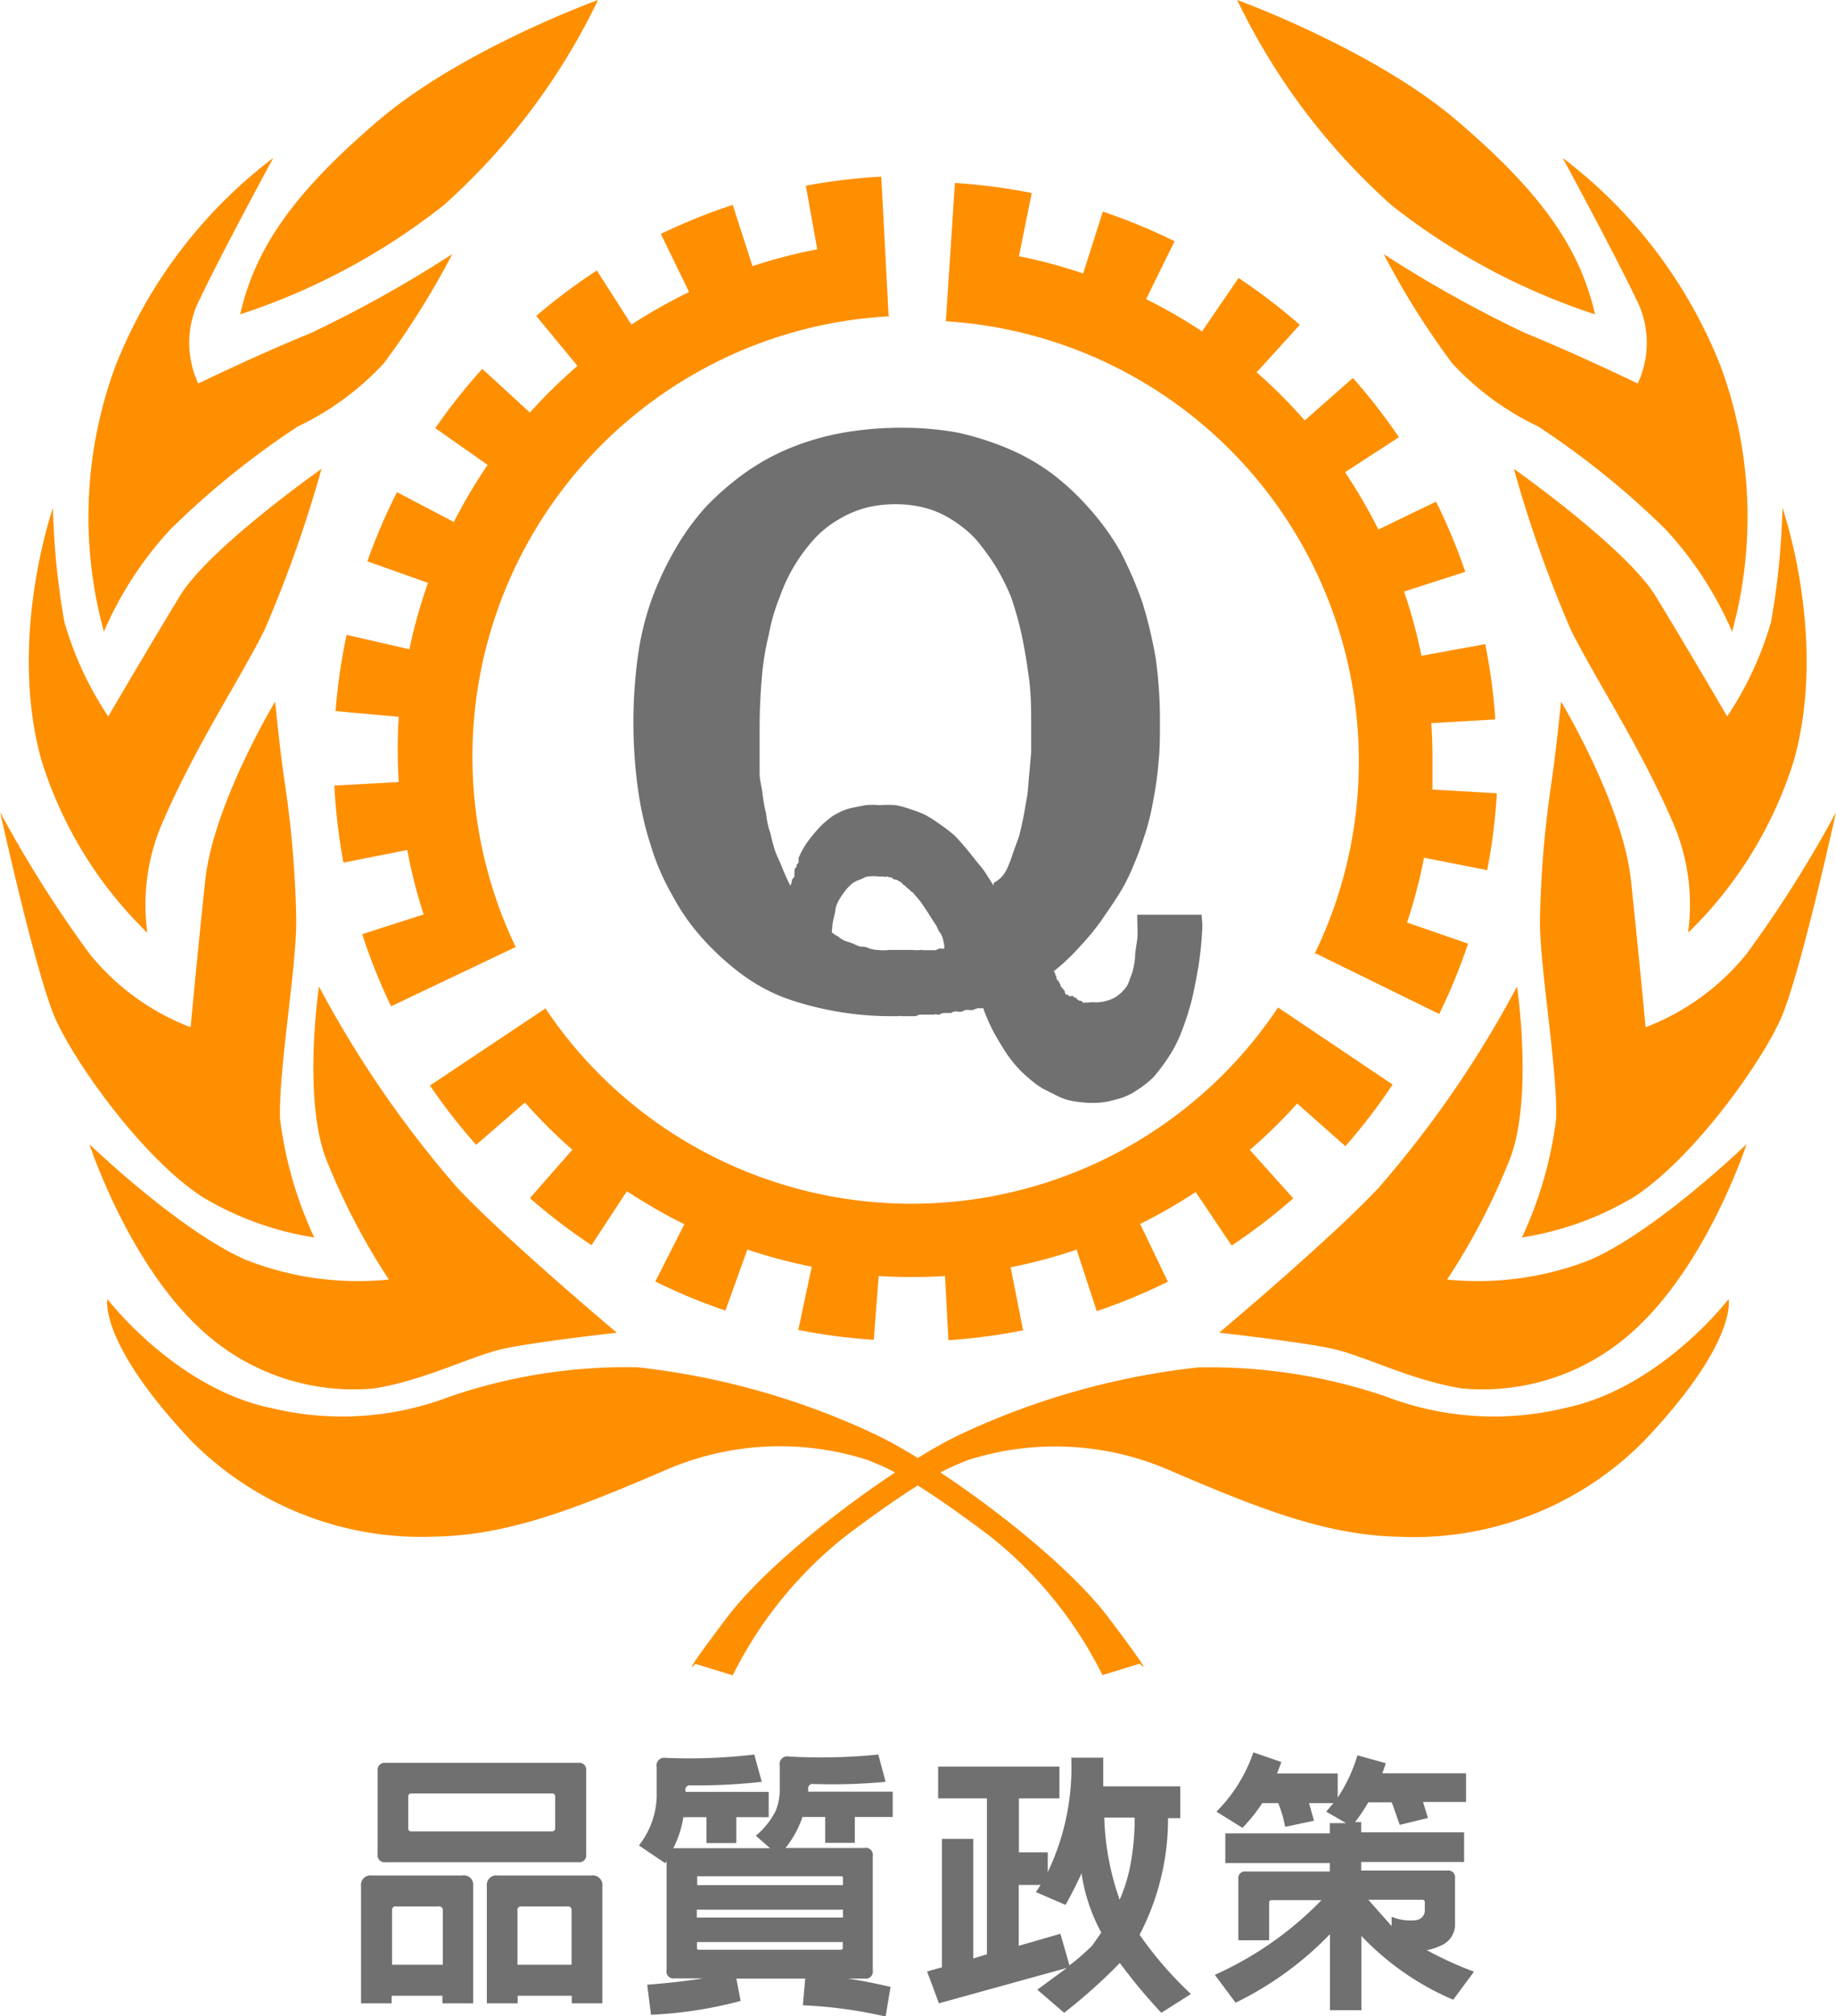
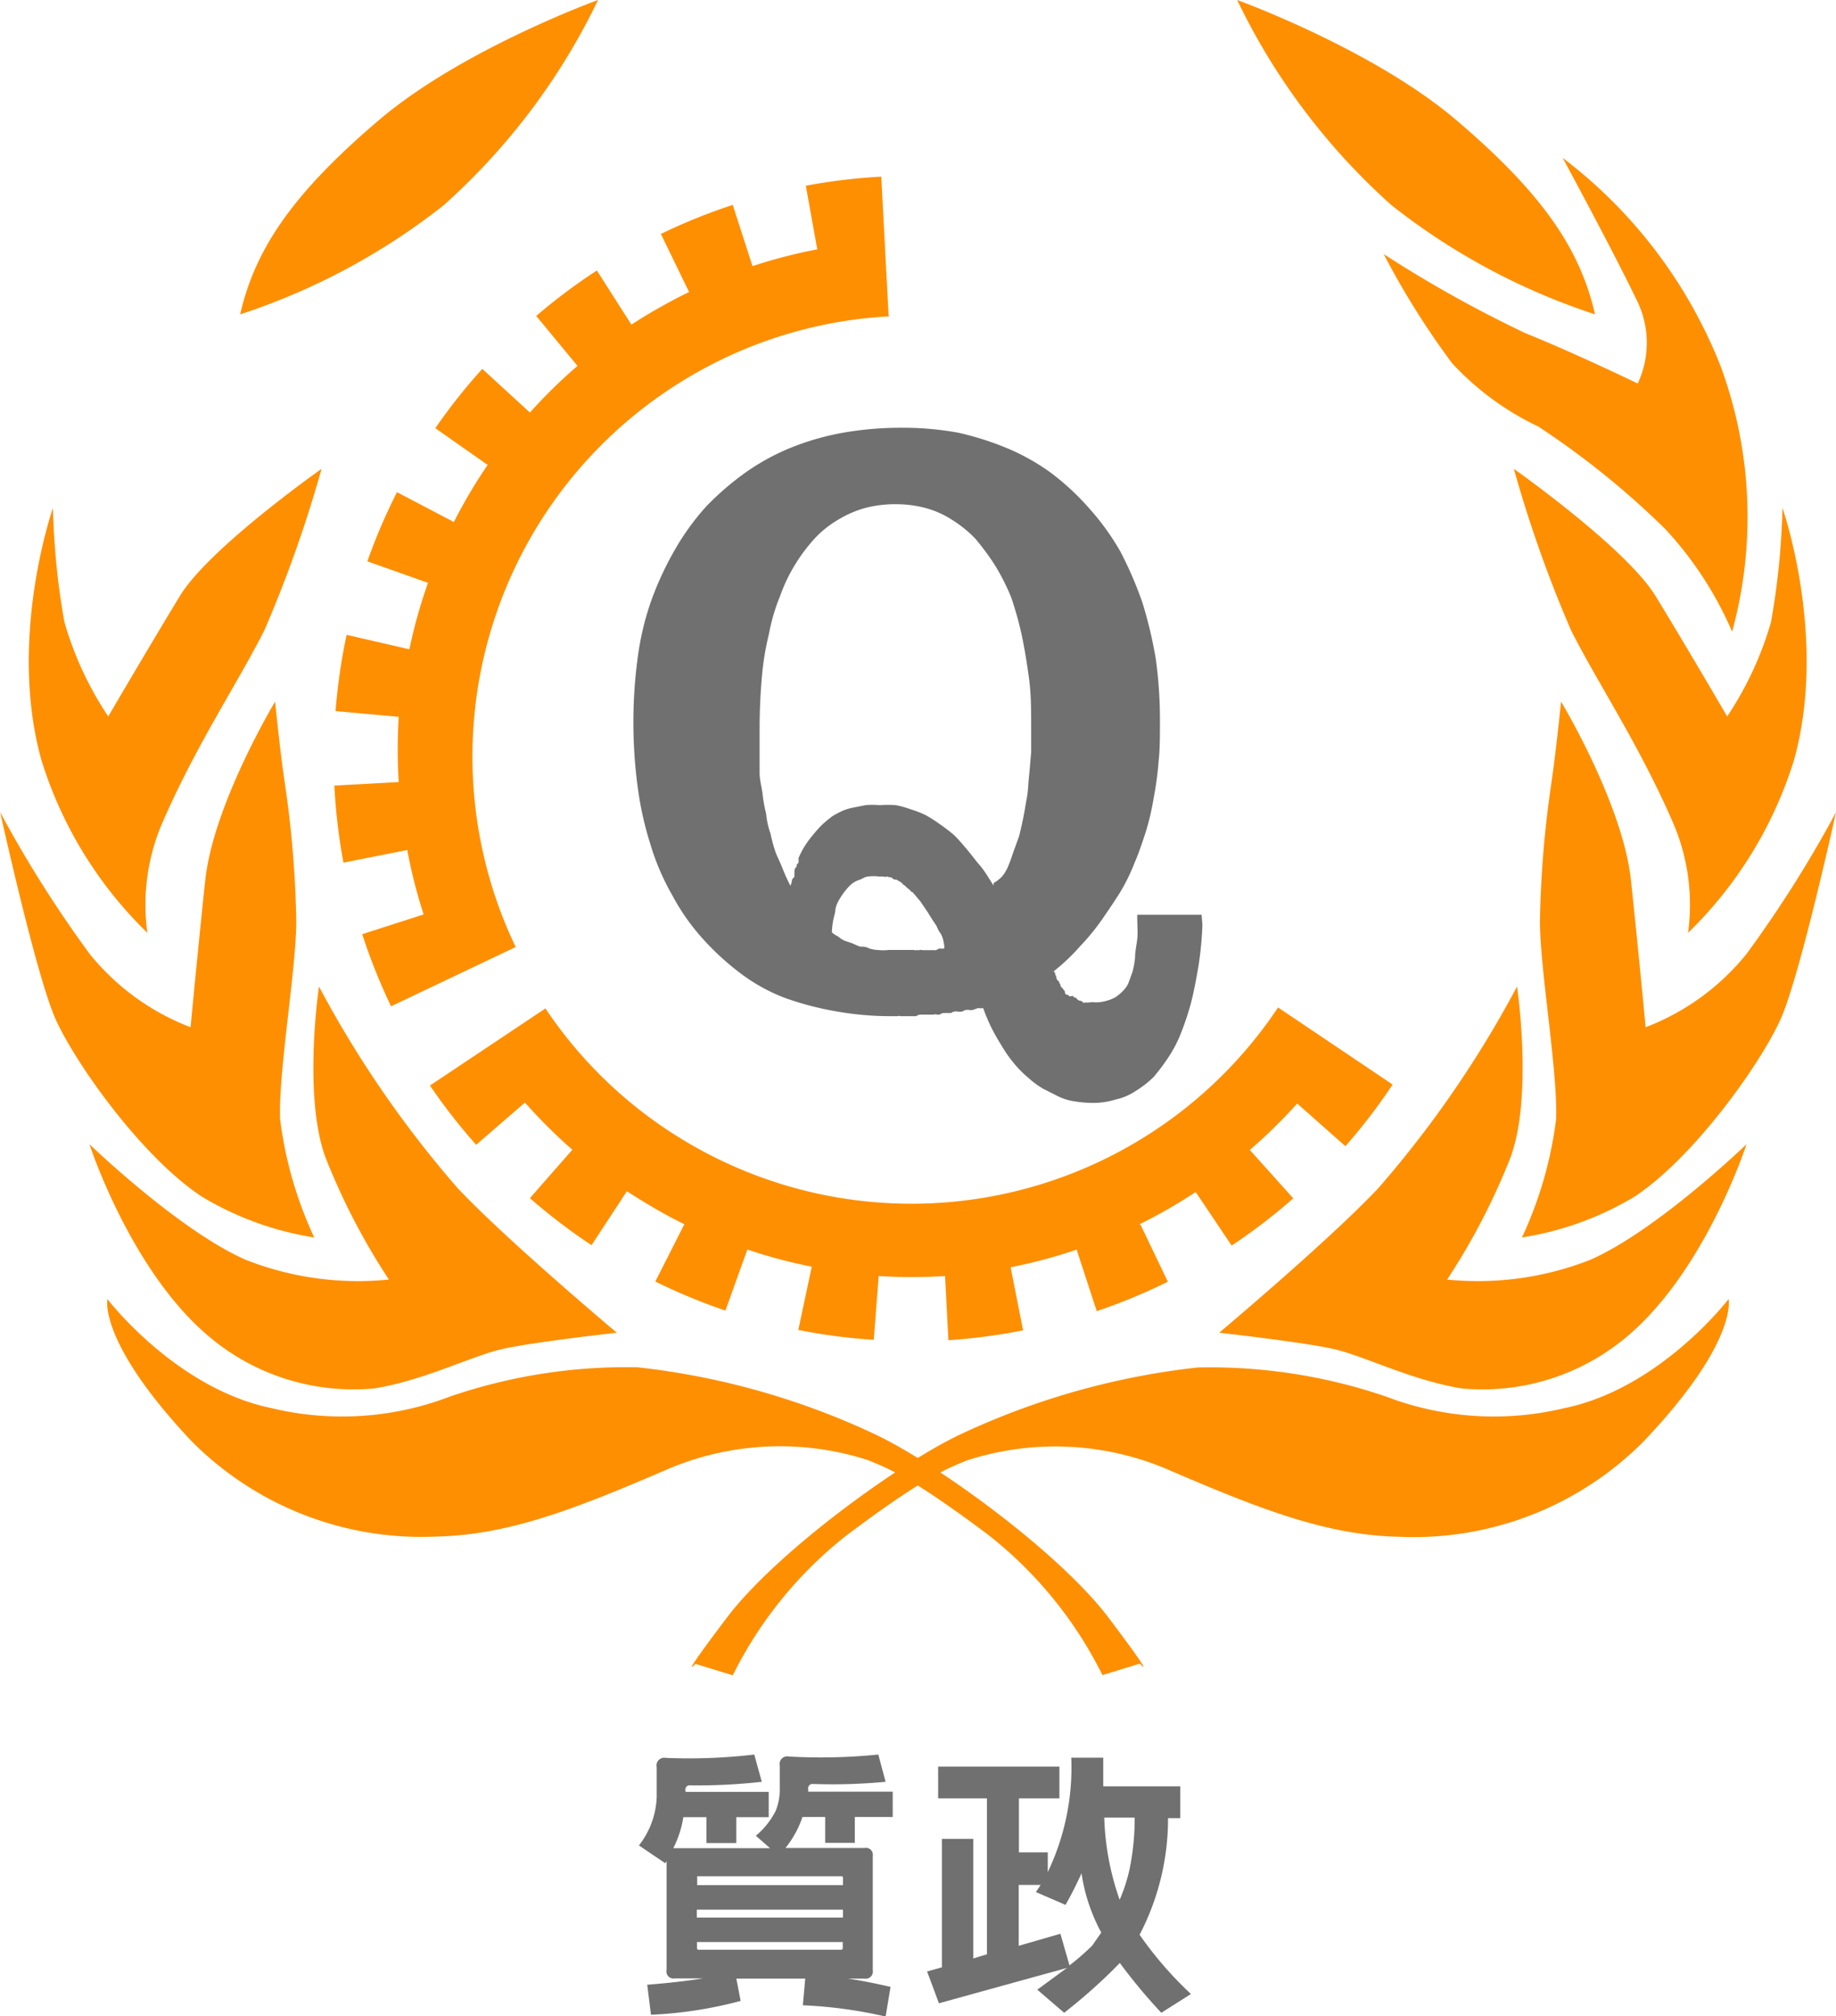
<svg xmlns="http://www.w3.org/2000/svg" id="圖層_1" data-name="圖層 1" viewBox="0 0 92.96 102.05">
  <title>iconforsafety-2</title>
-   <path d="M1846.58-160.81H1845v-5.93a0.48,0.48,0,0,1,.54-0.54h4.58a0.48,0.48,0,0,1,.56.54v5.93h-1.56v-0.38h-2.57v0.38Zm9.41-7.14h-9.76a0.35,0.35,0,0,1-.39-0.4v-4.24a0.35,0.35,0,0,1,.39-0.39H1856a0.35,0.35,0,0,1,.4.39v4.24A0.35,0.35,0,0,1,1856-167.95Zm-6.85,5.19v-2.74a0.19,0.19,0,0,0-.24-0.21h-2.11a0.18,0.18,0,0,0-.22.21v2.74h2.57Zm-1.58-8.67a0.15,0.15,0,0,0-.17.17v1.57a0.15,0.15,0,0,0,.17.18h7.09a0.16,0.16,0,0,0,.18-0.18v-1.57a0.15,0.15,0,0,0-.18-0.17h-7.09Zm5.36,10.62h-1.55v-5.93a0.48,0.48,0,0,1,.54-0.54h4.75a0.49,0.49,0,0,1,.56.54v5.93h-1.55v-0.38h-2.74v0.38Zm2.74-1.95v-2.74a0.19,0.19,0,0,0-.24-0.21h-2.28a0.18,0.18,0,0,0-.22.21v2.74h2.74Z" transform="translate(-1826.72 262.2)" fill="#717071" />
  <path d="M1864-162.07l0.22,1.14a21.12,21.12,0,0,1-4.54.7l-0.19-1.52c1.05-.08,2-0.19,2.82-0.32h-1.44a0.35,0.35,0,0,1-.4-0.42V-168l-0.07.1-1.33-.9a4.2,4.2,0,0,0,.9-2.46v-1.5a0.39,0.39,0,0,1,.46-0.47,28.19,28.19,0,0,0,4.48-.17l0.38,1.38a29.08,29.08,0,0,1-3.62.18,0.21,0.21,0,0,0-.24.26v0.07h4.21v1.28H1864v1.31h-1.51v-1.31h-1.17a5.27,5.27,0,0,1-.51,1.57h4.9l-0.72-.63a4,4,0,0,0,1-1.25,2.85,2.85,0,0,0,.21-1v-1.29a0.39,0.39,0,0,1,.46-0.47,28.82,28.82,0,0,0,4.53-.1l0.37,1.38a28.56,28.56,0,0,1-3.68.11,0.22,0.22,0,0,0-.24.26v0.13h4.28v1.28H1870v1.31h-1.5v-1.31h-1.15a5.09,5.09,0,0,1-.86,1.57h4a0.35,0.35,0,0,1,.42.4v5.79a0.36,0.36,0,0,1-.42.42h-0.83c0.67,0.1,1.37.24,2.15,0.42l-0.25,1.5a23,23,0,0,0-4.19-.57l0.12-1.35H1864Zm5.4-4.72v-0.38a0.07,0.07,0,0,0-.08-0.07h-7.23c-0.06,0-.08,0-0.07.07v0.38h7.39Zm-7.39,2.88v0.31s0,0.07.07,0.08h7.23a0.09,0.09,0,0,0,.08-0.08v-0.31H1862Zm7.39-1.24v-0.4H1862v0.4h7.39Z" transform="translate(-1826.72 262.2)" fill="#717071" />
  <path d="M1874.26-160.81l-0.6-1.61,0.75-.21v-6.5H1876v6.05l0.69-.21v-7.89h-2.47v-1.61h6.14v1.61h-2.05v2.73h1.46v1a12.26,12.26,0,0,0,1.19-5.79h1.62l0,1.45h3.9v1.61h-0.62a12.7,12.7,0,0,1-1.44,5.9,18.78,18.78,0,0,0,2.6,3l-1.5.95a27.82,27.82,0,0,1-2.1-2.52,27.93,27.93,0,0,1-2.82,2.52l-1.36-1.17,1.5-1.1Zm8.22-3.58a9,9,0,0,1-1-3c-0.24.53-.51,1.07-0.81,1.6l-1.5-.65,0.24-.36h-1.11v3.08l2.11-.61,0.46,1.6a12,12,0,0,0,1.15-1Zm1.69-5.82h-1.54a13.69,13.69,0,0,0,.78,4.16,8.1,8.1,0,0,0,.57-1.91A12.47,12.47,0,0,0,1884.17-170.2Z" transform="translate(-1826.72 262.2)" fill="#717071" />
-   <path d="M1895.67-160.46h-1.61v-3.85a16.94,16.94,0,0,1-4.78,3.47l-1.05-1.41a17.53,17.53,0,0,0,5.4-3.78h-2.53a0.11,0.11,0,0,0-.12.13V-164h-1.56v-3.1a0.33,0.33,0,0,1,.37-0.38h4.26v-0.43h-5.29v-1.5h5.29v-0.52h0.82l-1-.58,0.36-.43H1893l0.25,0.89-1.46.31a6.28,6.28,0,0,0-.35-1.2h-0.81a8.58,8.58,0,0,1-1,1.25l-1.32-.82a7.81,7.81,0,0,0,1.87-3l1.42,0.49-0.22.58h3.07v1.22a8.11,8.11,0,0,0,1-2.14l1.44,0.4-0.18.51h4.24V-171h-2.18l0.25,0.81-1.43.35-0.35-1-0.06-.14H1896a9.25,9.25,0,0,1-.67,1h0.31v0.52h5.21v1.5h-5.21v0.43H1900a0.34,0.34,0,0,1,.39.38v2.43a1.16,1.16,0,0,1-.74,1,2.74,2.74,0,0,1-.69.22,18.53,18.53,0,0,0,2.39,1.09l-1.05,1.42a13.88,13.88,0,0,1-4.65-3.23v3.67Zm1.51-4.26v-0.47a2.47,2.47,0,0,0,1.26.17,0.5,0.5,0,0,0,.42-0.45v-0.45a0.12,0.12,0,0,0-.14-0.13H1896Z" transform="translate(-1826.72 262.2)" fill="#717071" />
  <path d="M1889.36-262.2s6.89,2.49,11.12,6.1c4.45,3.79,6.26,6.59,7,9.81a33.36,33.36,0,0,1-10.3-5.52A33.17,33.17,0,0,1,1889.36-262.2Z" transform="translate(-1826.72 262.2)" fill="#fe8f01" />
  <path d="M1905.84-254.21a24.49,24.49,0,0,1,8,10.55,22,22,0,0,1,.58,13.43,18.17,18.17,0,0,0-3.38-5.19,42.26,42.26,0,0,0-6.43-5.19,14.29,14.29,0,0,1-4.37-3.21,40.79,40.79,0,0,1-3.46-5.52,62.06,62.06,0,0,0,7.17,4c2.64,1.07,5.69,2.55,5.69,2.55a4.84,4.84,0,0,0-.08-4.28C1908.39-249.51,1905.84-254.21,1905.84-254.21Z" transform="translate(-1826.72 262.2)" fill="#fe8f01" />
  <path d="M1903.37-238.47s5.68,4,7.17,6.43,3.63,6.1,3.63,6.1a17.1,17.1,0,0,0,2.22-4.78,38,38,0,0,0,.58-5.77s2.31,6.59.58,12.77a20.75,20.75,0,0,1-5.36,8.73,10.47,10.47,0,0,0-.74-5.52c-1.73-4-3.87-7.17-5.19-9.8A64.16,64.16,0,0,1,1903.37-238.47Z" transform="translate(-1826.72 262.2)" fill="#fe8f01" />
  <path d="M1905.76-226.69s3.13,5.19,3.54,9.06,0.74,7.42.74,7.42a12.13,12.13,0,0,0,5.11-3.71,61,61,0,0,0,4.53-7.17s-1.81,8.24-2.8,10.46-4.37,7-7.41,9a15.8,15.8,0,0,1-5.69,2.06,20,20,0,0,0,1.73-6c0.08-2.47-.82-7.58-0.82-10a53.4,53.4,0,0,1,.58-7C1905.51-224.22,1905.76-226.69,1905.76-226.69Z" transform="translate(-1826.72 262.2)" fill="#fe8f01" />
  <path d="M1903.53-212.27s0.82,5.52-.33,8.65a33.62,33.62,0,0,1-3.21,6.18,15.54,15.54,0,0,0,7.25-1c3.38-1.48,7.91-5.85,7.91-5.85s-2,6.18-5.85,9.56a11.34,11.34,0,0,1-8.57,2.8c-2.55-.41-4.94-1.65-6.51-2s-5.77-.82-5.77-0.82,5.6-4.7,8.07-7.33A54.4,54.4,0,0,0,1903.53-212.27Z" transform="translate(-1826.72 262.2)" fill="#fe8f01" />
  <path d="M1914.24-196.45s-3.46,4.53-8.32,5.52a15.26,15.26,0,0,1-9-.58,27.56,27.56,0,0,0-9.56-1.48,38,38,0,0,0-12,3.38c-3,1.4-9.31,5.93-11.86,9.31s-1.57,2.31-1.57,2.31l1.89,0.58a20.77,20.77,0,0,1,5.77-7.09c4-3,5.11-3.38,6.1-3.79a14.51,14.51,0,0,1,10.22.49c4.78,2.06,8.07,3.31,11.7,3.38a16.4,16.4,0,0,0,12.36-4.86C1914.74-194.31,1914.24-196.45,1914.24-196.45Z" transform="translate(-1826.72 262.2)" fill="#fe8f01" />
  <path d="M1857-262.2s-6.89,2.49-11.12,6.1c-4.45,3.79-6.26,6.59-7,9.81a33.36,33.36,0,0,0,10.3-5.52A33.17,33.17,0,0,0,1857-262.2Z" transform="translate(-1826.72 262.2)" fill="#fe8f01" />
-   <path d="M1840.56-254.21a24.49,24.49,0,0,0-8,10.55,22,22,0,0,0-.58,13.43,18.19,18.19,0,0,1,3.38-5.19,42.25,42.25,0,0,1,6.43-5.19,14.31,14.31,0,0,0,4.37-3.21,40.87,40.87,0,0,0,3.46-5.52,62.09,62.09,0,0,1-7.17,4c-2.64,1.07-5.69,2.55-5.69,2.55a4.84,4.84,0,0,1,.08-4.28C1838-249.51,1840.56-254.21,1840.56-254.21Z" transform="translate(-1826.72 262.2)" fill="#fe8f01" />
  <path d="M1843-238.47s-5.69,4-7.17,6.43-3.63,6.1-3.63,6.1a17.1,17.1,0,0,1-2.22-4.78,37.89,37.89,0,0,1-.58-5.77s-2.31,6.59-.58,12.77a20.74,20.74,0,0,0,5.36,8.73,10.48,10.48,0,0,1,.74-5.52c1.73-4,3.87-7.17,5.19-9.8A64.22,64.22,0,0,0,1843-238.47Z" transform="translate(-1826.72 262.2)" fill="#fe8f01" />
  <path d="M1840.65-226.69s-3.13,5.19-3.54,9.06-0.74,7.42-.74,7.42a12.13,12.13,0,0,1-5.11-3.71,60.89,60.89,0,0,1-4.53-7.17s1.81,8.24,2.8,10.46,4.37,7,7.42,9a15.79,15.79,0,0,0,5.68,2.06,20,20,0,0,1-1.73-6c-0.08-2.47.82-7.58,0.82-10a53.31,53.31,0,0,0-.58-7C1840.89-224.22,1840.65-226.69,1840.65-226.69Z" transform="translate(-1826.72 262.2)" fill="#fe8f01" />
  <path d="M1842.87-212.27s-0.82,5.52.33,8.65a33.63,33.63,0,0,0,3.21,6.18,15.53,15.53,0,0,1-7.25-1c-3.38-1.48-7.91-5.85-7.91-5.85s2,6.18,5.85,9.56a11.34,11.34,0,0,0,8.57,2.8c2.55-.41,4.94-1.65,6.51-2s5.77-.82,5.77-0.82-5.6-4.7-8.07-7.33A54.45,54.45,0,0,1,1842.87-212.27Z" transform="translate(-1826.72 262.2)" fill="#fe8f01" />
  <path d="M1832.16-196.45s3.46,4.53,8.32,5.52a15.26,15.26,0,0,0,9-.58A27.56,27.56,0,0,1,1859-193a38,38,0,0,1,12,3.38c3,1.4,9.31,5.93,11.86,9.31s1.57,2.31,1.57,2.31l-1.89.58a20.77,20.77,0,0,0-5.77-7.09c-4-3-5.11-3.38-6.1-3.79a14.51,14.51,0,0,0-10.22.49c-4.78,2.06-8.07,3.31-11.7,3.38a16.4,16.4,0,0,1-12.36-4.86C1831.67-194.31,1832.16-196.45,1832.16-196.45Z" transform="translate(-1826.72 262.2)" fill="#fe8f01" />
-   <path d="M1893.25-213.86a22.21,22.21,0,0,0,2.27-9.82,22.31,22.31,0,0,0-20.91-22.26h0l0.46-7v0a29.34,29.34,0,0,1,3.89.51h0l-0.65,3.2h0a25.86,25.86,0,0,1,3.25.87v0l1-3.13v0a29.12,29.12,0,0,1,3.63,1.5h0l-1.44,2.93h0a26.1,26.1,0,0,1,2.86,1.65v-0.06l1.82-2.66h0a29.37,29.37,0,0,1,3.1,2.37h0l-2.16,2.38-0.05,0a26.07,26.07,0,0,1,2.46,2.46v0l2.44-2.15h0a29.35,29.35,0,0,1,2.33,3v0l-2.73,1.77h0a26.06,26.06,0,0,1,1.69,2.9h0l2.92-1.41h0a29.22,29.22,0,0,1,1.48,3.55h0l-3.1,1v0a25.56,25.56,0,0,1,.88,3.25h0l3.23-.59v0a29.09,29.09,0,0,1,.51,3.81v0l-3.24.19h0q0.06,0.89.06,1.8t0,1.56v0l3.26,0.19h0a29.55,29.55,0,0,1-.49,3.89h0l-3.2-.63h0a25.7,25.7,0,0,1-.86,3.28h0l3.09,1.07h0a29,29,0,0,1-1.46,3.56h0l-6.26-3.07h0Z" transform="translate(-1826.72 262.2)" fill="#fe8f01" />
  <path d="M1854.33-211.17a22.21,22.21,0,0,0,7.36,6.89,22.31,22.31,0,0,0,29.74-6.93h0l5.8,3.9h0a29.33,29.33,0,0,1-2.39,3.12h0l-2.44-2.16h0A25.84,25.84,0,0,1,1890-204l0,0,2.2,2.45h0a29.16,29.16,0,0,1-3.12,2.39h0l-1.82-2.71h0a26.12,26.12,0,0,1-2.86,1.64l0.06,0,1.39,2.9h0a29.52,29.52,0,0,1-3.6,1.49h0l-1-3.06v-0.06a26.23,26.23,0,0,1-3.36.9h0l0.63,3.19h0a29.41,29.41,0,0,1-3.78.5h0l-0.17-3.25h0a26,26,0,0,1-3.36,0v0l-0.25,3.23h0a29.15,29.15,0,0,1-3.82-.5h0l0.68-3.2h0a25.87,25.87,0,0,1-3.26-.87h0l-1.11,3.09h0a29.29,29.29,0,0,1-3.55-1.47h0l1.47-2.9v0q-0.8-.39-1.58-0.85t-1.33-.82v0l-1.79,2.73h0a29.42,29.42,0,0,1-3.12-2.38h0l2.15-2.45h0a25.87,25.87,0,0,1-2.4-2.39h0l-2.47,2.14h0a29.27,29.27,0,0,1-2.34-3h0l5.8-3.87v0Z" transform="translate(-1826.72 262.2)" fill="#fe8f01" />
  <path d="M1871.74-246.19a22.22,22.22,0,0,0-9.68,2.81,22.31,22.31,0,0,0-9.23,29.11h0l-6.31,3h0a29.36,29.36,0,0,1-1.46-3.65h0l3.11-1v0a25.84,25.84,0,0,1-.83-3.26h0l-3.23.64h0a29.16,29.16,0,0,1-.46-3.9h0l3.26-.18h0a26,26,0,0,1,0-3.3l0,0-3.2-.29h0a29.45,29.45,0,0,1,.56-3.86v0l3.13,0.72,0.05,0a26.1,26.1,0,0,1,.94-3.35h0l-3.07-1.09h0a29.42,29.42,0,0,1,1.5-3.5h0l2.88,1.51h0a26,26,0,0,1,1.71-2.89l0,0-2.65-1.86h0a29.16,29.16,0,0,1,2.38-3h0l2.41,2.21h0a25.82,25.82,0,0,1,2.41-2.36h0l-2.09-2.53v0a29.29,29.29,0,0,1,3.07-2.3v0l1.75,2.74v0q0.75-.49,1.54-0.93t1.38-.72h0l-1.43-2.94h0a29.35,29.35,0,0,1,3.64-1.47h0l1,3.1h0a25.81,25.81,0,0,1,3.28-.85h0l-0.58-3.22h0a29.2,29.2,0,0,1,3.82-.46h0l0.37,7Z" transform="translate(-1826.72 262.2)" fill="#fe8f01" />
  <path d="M1887.6-215.39a17.35,17.35,0,0,1-.21,2.15c-0.11.63-.22,1.22-0.36,1.77a14.24,14.24,0,0,1-.5,1.52,6.52,6.52,0,0,1-.65,1.26,10.56,10.56,0,0,1-.75,1,5.24,5.24,0,0,1-.93.72,2.94,2.94,0,0,1-1,.42,3.81,3.81,0,0,1-1.18.17,5.89,5.89,0,0,1-.9-0.08,2.8,2.8,0,0,1-.82-0.25l-0.75-.38a4.17,4.17,0,0,1-.75-0.55,5.36,5.36,0,0,1-.68-0.67,6.46,6.46,0,0,1-.61-0.84c-0.18-.29-0.36-0.59-0.54-0.93a9.27,9.27,0,0,1-.47-1.1,0.62,0.62,0,0,1-.25,0,2.06,2.06,0,0,0-.25.09,0.62,0.62,0,0,1-.25,0c-0.11,0-.18,0-0.29.08a0.67,0.67,0,0,1-.29,0c-0.11,0-.18,0-0.29.08h-0.29c-0.11,0-.18,0-0.29.08h-0.14a0.19,0.19,0,0,0-.15,0h-0.61c-0.11,0-.18,0-0.29.08h-0.79a0.19,0.19,0,0,0-.14,0h-0.29a15.69,15.69,0,0,1-2.87-.25,15.5,15.5,0,0,1-2.55-.67,9.15,9.15,0,0,1-2.22-1.22,13.42,13.42,0,0,1-1.94-1.77,10.86,10.86,0,0,1-1.54-2.19,12.11,12.11,0,0,1-1.11-2.57,16.74,16.74,0,0,1-.65-2.91,24.39,24.39,0,0,1-.22-3.29,24.39,24.39,0,0,1,.22-3.29,14.28,14.28,0,0,1,.68-2.86,16.21,16.21,0,0,1,1.19-2.57,12.7,12.7,0,0,1,1.58-2.19,14.18,14.18,0,0,1,2-1.73,11.44,11.44,0,0,1,2.3-1.26,13.3,13.3,0,0,1,2.65-.76,16.93,16.93,0,0,1,3-.25,15.57,15.57,0,0,1,2.83.25,15.1,15.1,0,0,1,2.51.8,10.88,10.88,0,0,1,2.22,1.26,12.94,12.94,0,0,1,1.9,1.77,12.7,12.7,0,0,1,1.58,2.19,19.36,19.36,0,0,1,1.11,2.57,22,22,0,0,1,.68,2.86,22.72,22.72,0,0,1,.21,3.2c0,0.72,0,1.39-.07,2a15.57,15.57,0,0,1-.25,1.85,12.86,12.86,0,0,1-.39,1.68c-0.18.55-.36,1.1-0.58,1.6a9.5,9.5,0,0,1-.75,1.52c-0.29.46-.61,0.93-0.93,1.39a11.61,11.61,0,0,1-1.08,1.31,10.08,10.08,0,0,1-1.33,1.26l0.07,0.08s0,0.13.07,0.17a0.09,0.09,0,0,0,0,.08s0,0.08.07,0.13l0.07,0.08s0,0.08.07,0.13a0.09,0.09,0,0,0,0,.08l0.07,0.08,0.14,0.17s0,0.13.07,0.17,0.11,0,.14.08a0.19,0.19,0,0,0,.14,0s0,0,.07,0l0.07,0.08h0.07l0.07,0.08a0.26,0.26,0,0,0,.14.08s0.11,0,.14.08a0.24,0.24,0,0,0,.18,0,0.19,0.19,0,0,0,.14,0H1882a0.11,0.11,0,0,1,.11,0h0.14a1.85,1.85,0,0,0,.5-0.08,1.83,1.83,0,0,0,.43-0.17,2.18,2.18,0,0,0,.36-0.29,1.51,1.51,0,0,0,.29-0.38c0.07-.17.14-0.38,0.22-0.59a4.16,4.16,0,0,0,.14-0.76c0-.29.07-0.59,0.11-0.93s0-.72,0-1.1v-0.13h3.26Zm-9.9-2.82A6.86,6.86,0,0,0,1878-219l0.32-.88c0.07-.29.14-0.59,0.21-0.93s0.11-.63.18-1,0.07-.72.11-1.09,0.07-.8.11-1.22v-1.26c0-.88,0-1.68-0.11-2.49s-0.22-1.47-.36-2.15a17.15,17.15,0,0,0-.54-1.94,10.88,10.88,0,0,0-.83-1.64,12.39,12.39,0,0,0-1-1.35,6.1,6.1,0,0,0-1.15-.93,4.72,4.72,0,0,0-1.29-.59,5.74,5.74,0,0,0-1.47-.21,6.1,6.1,0,0,0-1.58.17,5.32,5.32,0,0,0-1.4.59,5.23,5.23,0,0,0-1.19.93,8.61,8.61,0,0,0-1,1.31,8.42,8.42,0,0,0-.79,1.64,9.75,9.75,0,0,0-.57,1.94,13.88,13.88,0,0,0-.36,2.23c-0.07.8-.11,1.69-0.11,2.57,0,0.38,0,.76,0,1.14s0,0.76,0,1.09,0.11,0.72.15,1.05a7.18,7.18,0,0,0,.18,1,4.09,4.09,0,0,0,.22,1,8.41,8.41,0,0,0,.25.93c0.11,0.29.25,0.55,0.36,0.84a9.06,9.06,0,0,0,.4.88,1.25,1.25,0,0,0,.07-0.21s0-.13.07-0.17l0.07-.09a0.17,0.17,0,0,1,0-.13,0.09,0.09,0,0,1,0-.08,0.09,0.09,0,0,1,0-.08s0-.13.07-0.17,0-.13.07-0.17l0.07-.08a0.09,0.09,0,0,1,0-.08,0.09,0.09,0,0,1,0-.08,0.09,0.09,0,0,1,0-.08,4.15,4.15,0,0,1,.39-0.72,6.09,6.09,0,0,1,.43-0.55,4.59,4.59,0,0,1,.43-0.46c0.15-.13.29-0.25,0.47-0.38a5.21,5.21,0,0,1,.47-0.25,2.59,2.59,0,0,1,.54-0.17l0.65-.13a4.21,4.21,0,0,1,.72,0,5.76,5.76,0,0,1,.82,0,5.16,5.16,0,0,1,.75.21,5.48,5.48,0,0,1,.75.29,7,7,0,0,1,.72.46,8.28,8.28,0,0,1,.72.55c0.22,0.21.43,0.46,0.65,0.72s0.43,0.55.68,0.84,0.43,0.63.68,1v-0.13C1877.45-217.75,1877.59-218,1877.7-218.22Zm-3.37,3.24a1.56,1.56,0,0,1-.18-0.34c-0.07-.13-0.14-0.21-0.22-0.34s-0.14-.21-0.21-0.34l-0.4-.59-0.39-.46c-0.07,0-.14-0.13-0.21-0.17a0.86,0.86,0,0,1-.18-0.17c-0.07,0-.14-0.13-0.21-0.17l-0.22-.13c-0.07,0-.14,0-0.22-0.08s-0.14,0-.22-0.08a0.45,0.45,0,0,1-.25,0h-0.22a2,2,0,0,0-.5,0c-0.18,0-.32.13-0.47,0.17a1.27,1.27,0,0,0-.39.21,2.29,2.29,0,0,0-.32.34,3.56,3.56,0,0,0-.29.42,1.57,1.57,0,0,0-.21.51c0,0.17-.07.34-0.11,0.55a3.89,3.89,0,0,0-.07.63,1.45,1.45,0,0,0,.32.21,1.37,1.37,0,0,0,.32.21l0.39,0.13a3.78,3.78,0,0,0,.4.17c0.14,0,.29,0,0.43.08a1.54,1.54,0,0,0,.47.09,2.36,2.36,0,0,0,.54,0H1873a0.19,0.19,0,0,0,.14,0,0.19,0.19,0,0,0,.14,0h0.14a0.19,0.19,0,0,0,.14,0,0.2,0.2,0,0,0,.15,0,0.19,0.19,0,0,0,.14,0,0.2,0.2,0,0,0,.14,0,0.19,0.19,0,0,0,.14,0,1,1,0,0,1,.18-0.08,0.41,0.41,0,0,0,.22,0v-0.13C1874.47-214.76,1874.4-214.85,1874.32-215Z" transform="translate(-1826.72 262.2)" fill="#717071" />
</svg>